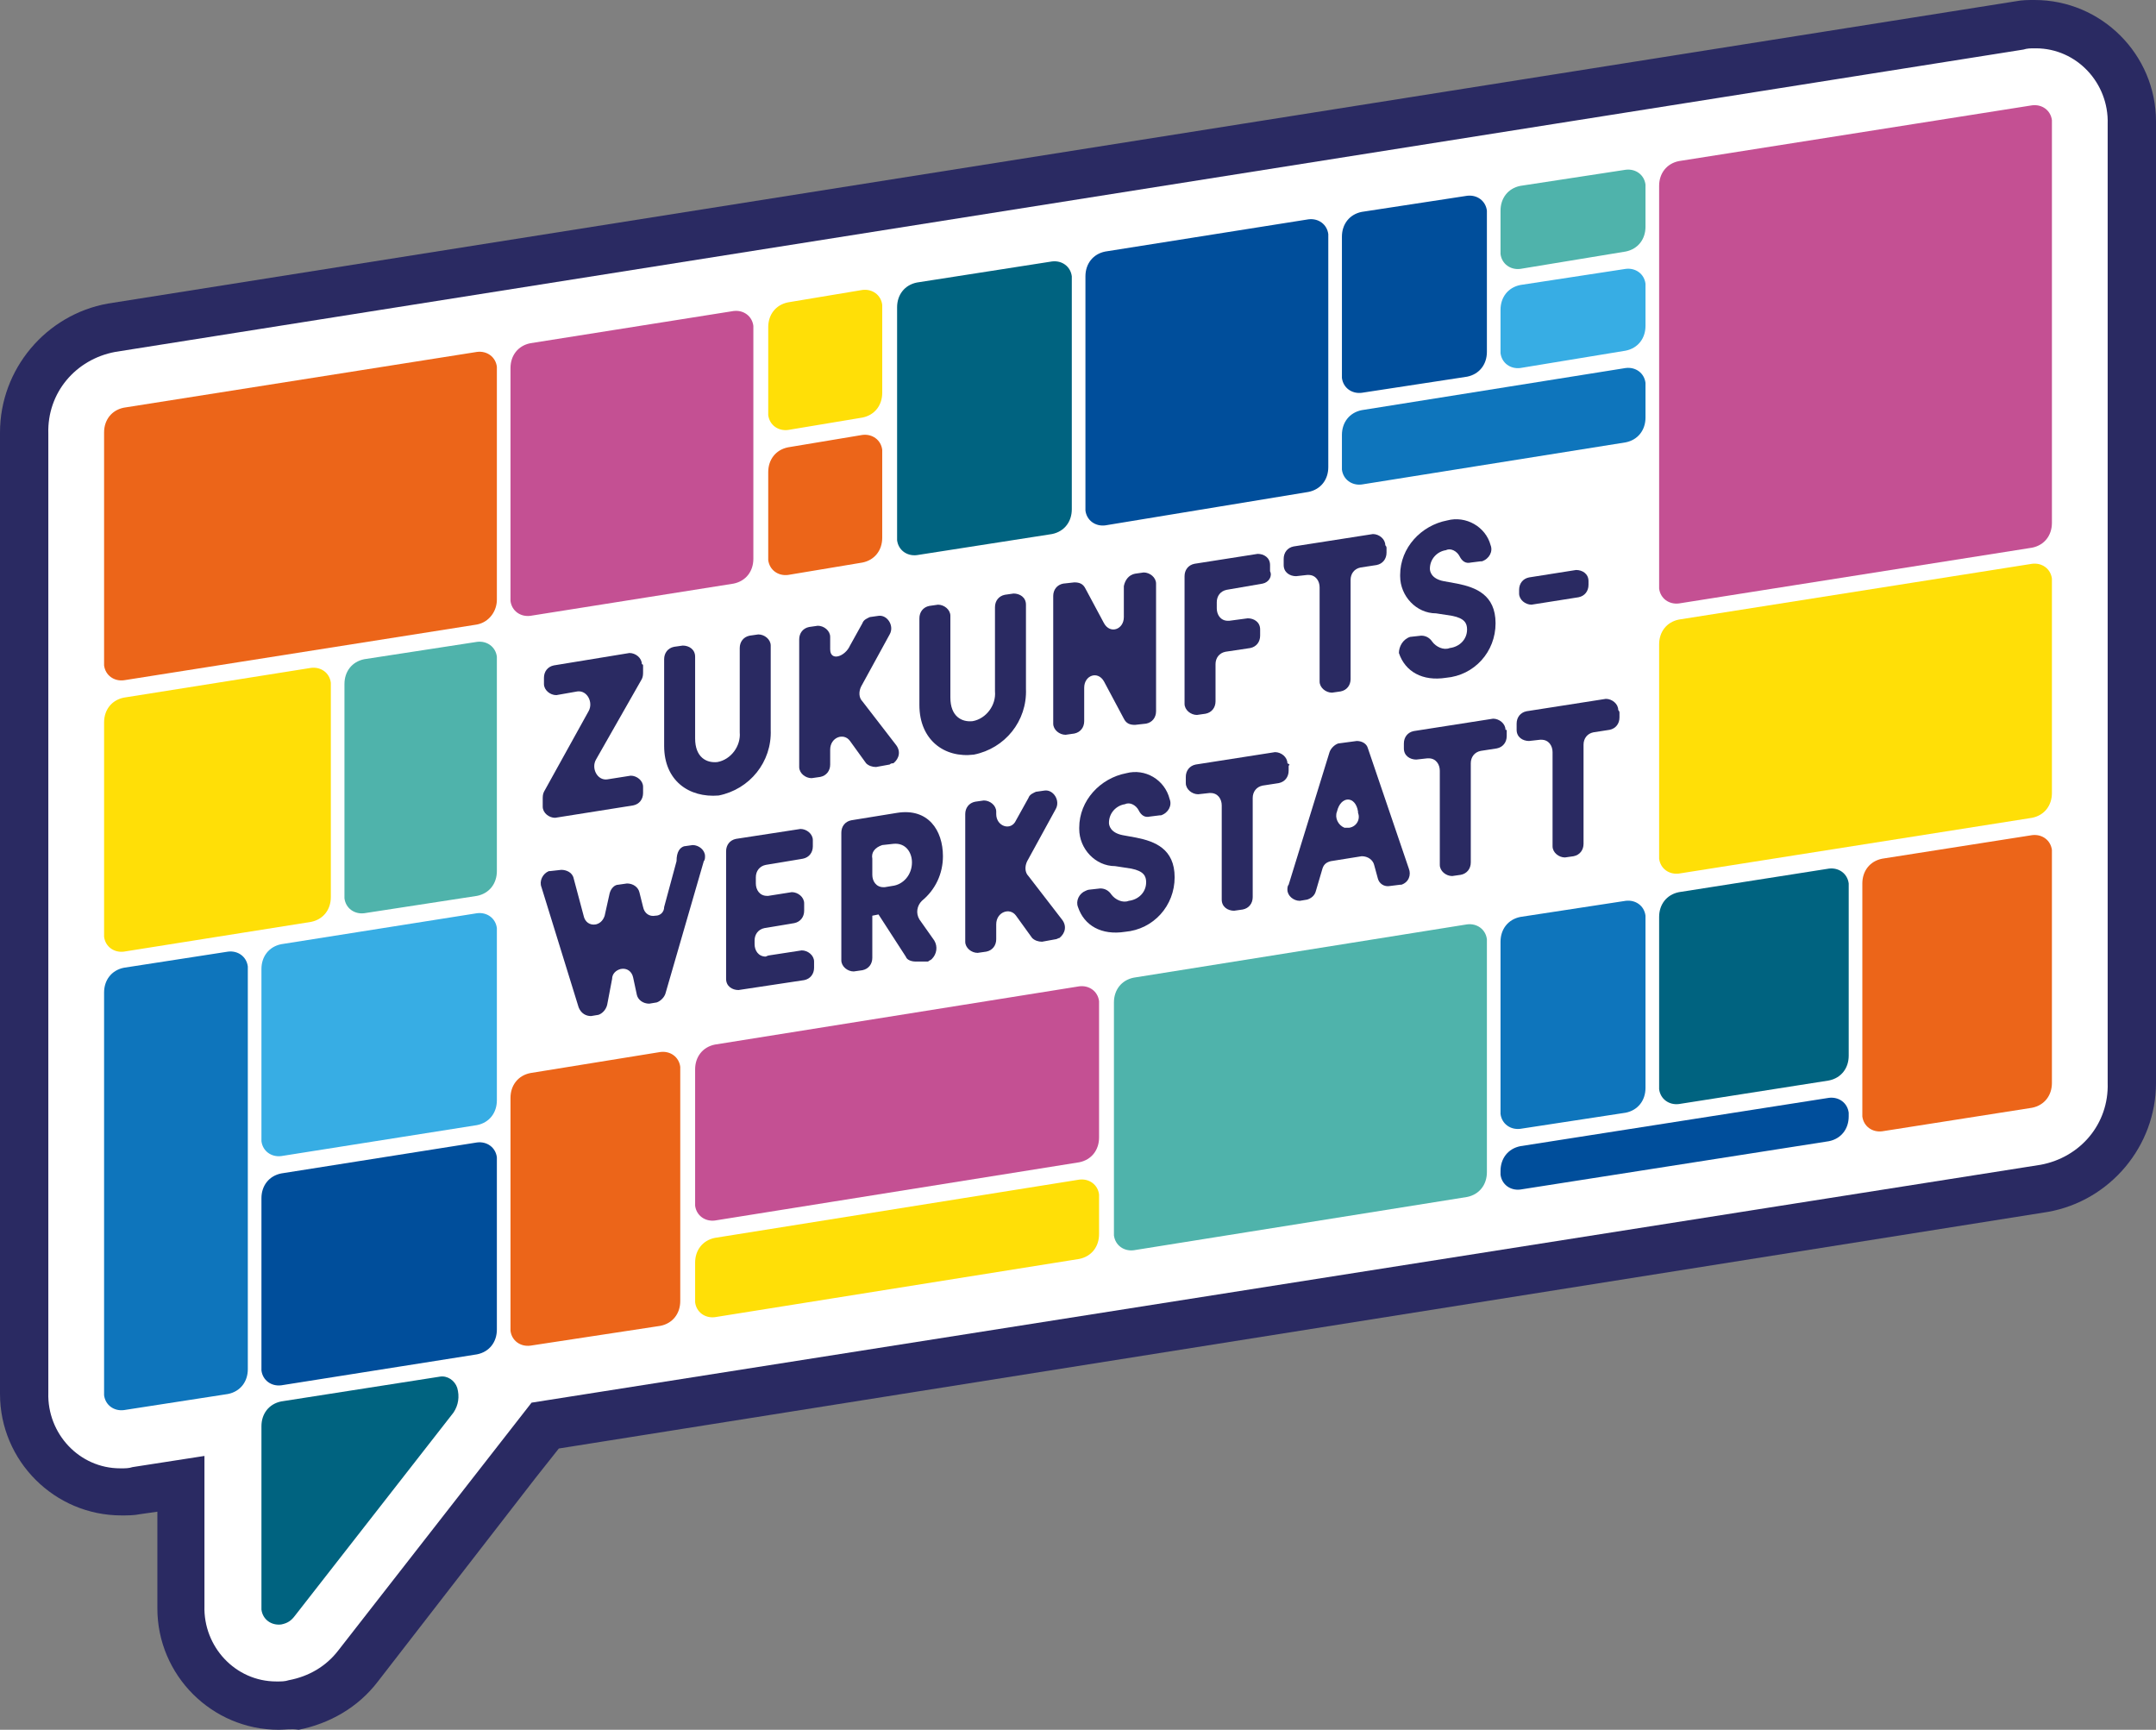
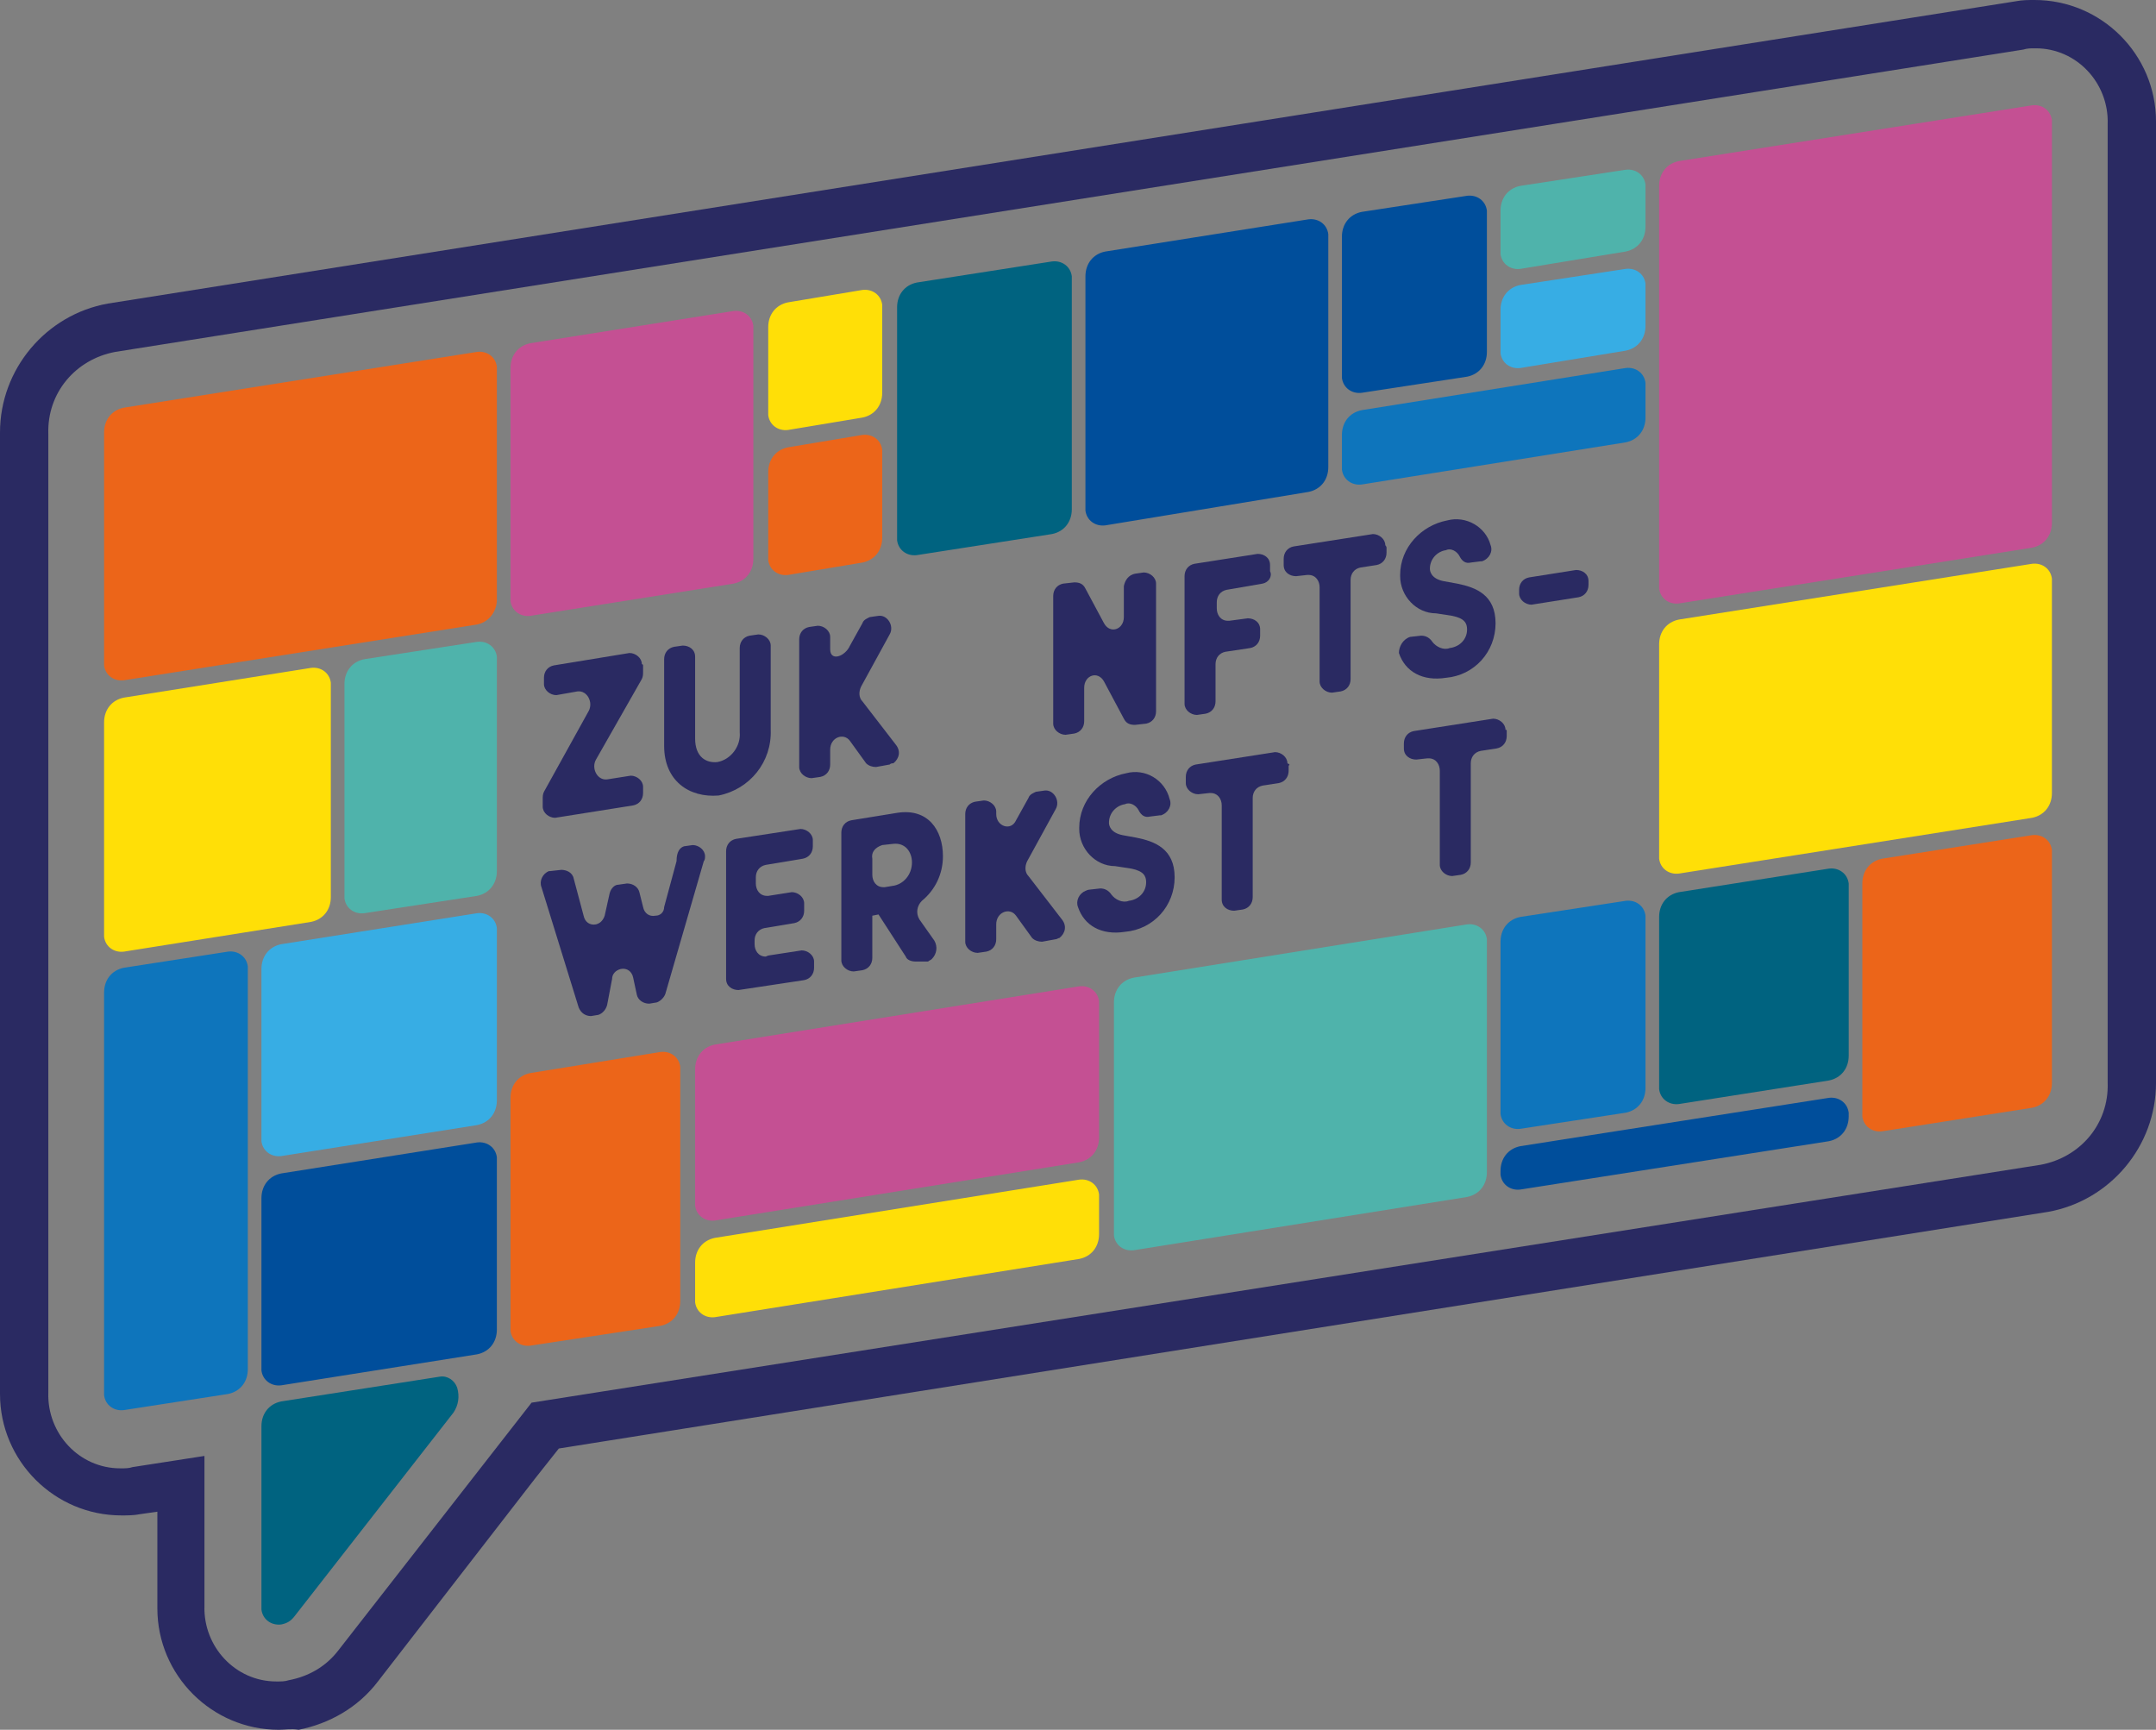
<svg xmlns="http://www.w3.org/2000/svg" version="1.1" id="Ebene_1" x="0px" y="0px" viewBox="0 0 174 139.6" style="enable-background:new 0 0 174 139.6;" xml:space="preserve">
  <rect x="0" y="0" width="174" height="139.6" fill="#808080" stroke="none" />
  <style type="text/css">
	.st0{fill:#FFFFFF;}
	.st1{fill:#2A2A62;}
	.st2{fill:#006380;}
	.st3{fill:#EC6519;}
	.st4{fill:#0E75BC;}
	.st5{fill:#FFDF07;}
	.st6{fill:#4FB3AB;}
	.st7{fill:#C45093;}
	.st8{fill:#004E9B;}
	.st9{fill:#37ADE4;}
</style>
  <g id="Gruppe_736" transform="translate(-145 -72)">
-     <path id="Pfad_2187" class="st0" d="M147.8,187.5l-1.3-5.7v-74.3l3.1-6.6l5.3-2.8l155.7-24.5c0,0,5.9,3.1,5.9,4s1.1,5,1.1,5   l-1.8,82.2l-3.8,2.4l-8.2,2.8l-115.2,17.6l-17.3,21.3c-1.1,0.4-2.3,0.6-3.5,0.7c-1.9,0-3.8-0.6-5.3-1.8c-1.2-1.1-2.1-2.6-2.5-4.2   c-0.1-0.6,0-7.9,0-7.9v-3.8l-3.8,1l-6.6-2L147.8,187.5z" />
    <path id="Pfad_2142" class="st1" d="M167.5,211.6c-5.4,0-9.8-4.4-9.8-9.8c0-0.1,0-0.1,0-0.2V194l-1.4,0.2c-0.5,0.1-1,0.1-1.5,0.1   c-5.4,0-9.8-4.4-9.8-9.8c0-0.1,0-0.1,0-0.2v-77.4c0-5.1,3.7-9.5,8.7-10.4l154-24.4c0.5-0.1,1-0.1,1.5-0.1c5.4,0,9.8,4.4,9.8,9.8   c0,0.1,0,0.1,0,0.2v77.4c0,5.1-3.7,9.5-8.7,10.4l-120.2,19.1l-1.9,2.4l-12.7,16.4c-1.6,2.1-3.9,3.4-6.4,3.9   C168.5,211.5,168,211.6,167.5,211.6 M161.5,189.5v12.1c-0.1,3.3,2.5,6.1,5.8,6.1c0,0,0.1,0,0.1,0c0.3,0,0.6,0,0.9-0.1   c1.6-0.3,3-1.1,4-2.4l15.6-20L309.7,166c3.2-0.6,5.5-3.3,5.4-6.6V82c0.1-3.3-2.5-6.1-5.8-6.1c0,0-0.1,0-0.1,0c-0.3,0-0.6,0-0.9,0.1   l-154,24.4c-3.2,0.6-5.5,3.3-5.4,6.6v77.4c-0.1,3.3,2.5,6.1,5.8,6.1c0,0,0.1,0,0.1,0c0.3,0,0.6,0,0.9-0.1L161.5,189.5z" />
    <path id="Pfad_2143" class="st2" d="M167.7,203.1c-0.8,0.1-1.5-0.4-1.6-1.2c0-0.1,0-0.2,0-0.4v-14.4c0-1,0.6-1.8,1.6-2l12.8-2   c0.6-0.1,1.2,0.3,1.4,0.9c0.2,0.7,0.1,1.4-0.3,2l-12.8,16.4C168.5,202.8,168.2,203,167.7,203.1" />
    <path id="Pfad_2144" class="st3" d="M155,126.9c-0.8,0.1-1.5-0.4-1.6-1.2c0-0.1,0-0.2,0-0.3v-18.5c0-1,0.6-1.8,1.6-2l28.5-4.5   c0.8-0.1,1.5,0.4,1.6,1.2c0,0.1,0,0.2,0,0.3v18.5c0,0.9-0.6,1.8-1.6,2L155,126.9z" />
    <path id="Pfad_2145" class="st4" d="M155,185.8c-0.8,0.1-1.5-0.4-1.6-1.2c0-0.1,0-0.2,0-0.3v-32.2c0-1,0.6-1.8,1.6-2l8.4-1.3   c0.8-0.1,1.5,0.4,1.6,1.2c0,0.1,0,0.2,0,0.3v32.2c0,1-0.6,1.8-1.6,2L155,185.8z" />
    <path id="Pfad_2146" class="st5" d="M155,148.8c-0.8,0.1-1.5-0.4-1.6-1.2c0-0.1,0-0.2,0-0.3v-17c0-1,0.6-1.8,1.6-2l15.1-2.4   c0.8-0.1,1.5,0.4,1.6,1.2c0,0.1,0,0.2,0,0.3v17c0,1-0.6,1.8-1.6,2L155,148.8z" />
    <path id="Pfad_2147" class="st6" d="M174.4,145.7c-0.8,0.1-1.5-0.4-1.6-1.2c0-0.1,0-0.2,0-0.3v-17c0-1,0.6-1.8,1.6-2l9.1-1.4   c0.8-0.1,1.5,0.4,1.6,1.2c0,0.1,0,0.2,0,0.3v17c0,1-0.6,1.8-1.6,2L174.4,145.7z" />
    <path id="Pfad_2148" class="st7" d="M187.8,121.7c-0.8,0.1-1.5-0.4-1.6-1.2c0-0.1,0-0.2,0-0.3v-18.5c0-1,0.6-1.8,1.6-2l16.4-2.6   c0.8-0.1,1.5,0.4,1.6,1.2c0,0.1,0,0.2,0,0.3v18.5c0,1-0.6,1.8-1.6,2L187.8,121.7z" />
    <path id="Pfad_2149" class="st3" d="M208.6,118.4c-0.8,0.1-1.5-0.4-1.6-1.2c0-0.1,0-0.2,0-0.3v-6.8c0-1,0.6-1.8,1.6-2l6-1   c0.8-0.1,1.5,0.4,1.6,1.2c0,0.1,0,0.2,0,0.3v6.8c0,1-0.6,1.8-1.6,2L208.6,118.4z" />
    <path id="Pfad_2150" class="st5" d="M208.6,106.7c-0.8,0.1-1.5-0.4-1.6-1.2c0-0.1,0-0.2,0-0.3v-6.8c0-1,0.6-1.8,1.6-2l6-1   c0.8-0.1,1.5,0.4,1.6,1.2c0,0.1,0,0.2,0,0.3v6.8c0,1-0.6,1.8-1.6,2L208.6,106.7z" />
    <path id="Pfad_2151" class="st2" d="M219,116.8c-0.8,0.1-1.5-0.4-1.6-1.2c0-0.1,0-0.2,0-0.3V96.8c0-1,0.6-1.8,1.6-2l10.9-1.7   c0.8-0.1,1.5,0.4,1.6,1.2c0,0.1,0,0.2,0,0.3v18.5c0,1-0.6,1.8-1.6,2L219,116.8z" />
    <path id="Pfad_2152" class="st8" d="M234.2,114.4c-0.8,0.1-1.5-0.4-1.6-1.2c0-0.1,0-0.2,0-0.3V94.3c0-1,0.6-1.8,1.6-2l16.4-2.6   c0.8-0.1,1.5,0.4,1.6,1.2c0,0.1,0,0.2,0,0.3v18.5c0,1-0.6,1.8-1.6,2L234.2,114.4z" />
    <path id="Pfad_2153" class="st4" d="M254.9,111.1c-0.8,0.1-1.5-0.4-1.6-1.2c0-0.1,0-0.2,0-0.3v-2.5c0-1,0.6-1.8,1.6-2l21.3-3.4   c0.8-0.1,1.5,0.4,1.6,1.2c0,0.1,0,0.2,0,0.3v2.5c0,1-0.6,1.8-1.6,2L254.9,111.1z" />
    <path id="Pfad_2154" class="st8" d="M254.9,103.7c-0.8,0.1-1.5-0.4-1.6-1.2c0-0.1,0-0.2,0-0.3V91.1c0-1,0.6-1.8,1.6-2l8.5-1.3   c0.8-0.1,1.5,0.4,1.6,1.2c0,0.1,0,0.2,0,0.3v11.1c0,1-0.6,1.8-1.6,2L254.9,103.7z" />
    <path id="Pfad_2155" class="st9" d="M267.7,101.7c-0.8,0.1-1.5-0.4-1.6-1.2c0-0.1,0-0.2,0-0.3V97c0-1,0.6-1.8,1.6-2l8.5-1.3   c0.8-0.1,1.5,0.4,1.6,1.2c0,0.1,0,0.2,0,0.3v3.1c0,1-0.6,1.8-1.6,2L267.7,101.7z" />
    <path id="Pfad_2156" class="st6" d="M267.7,93.7c-0.8,0.1-1.5-0.4-1.6-1.2c0-0.1,0-0.2,0-0.3V89c0-1,0.6-1.8,1.6-2l8.5-1.3   c0.8-0.1,1.5,0.4,1.6,1.2c0,0.1,0,0.2,0,0.3v3.1c0,1-0.6,1.8-1.6,2L267.7,93.7z" />
    <path id="Pfad_2157" class="st7" d="M280.5,120.7c-0.8,0.1-1.5-0.4-1.6-1.2c0-0.1,0-0.2,0-0.3V87c0-1,0.6-1.8,1.6-2l28.5-4.5   c0.8-0.1,1.5,0.4,1.6,1.2c0,0.1,0,0.2,0,0.3v32.2c0,1-0.6,1.8-1.6,2L280.5,120.7z" />
    <path id="Pfad_2158" class="st5" d="M280.5,142.5c-0.8,0.1-1.5-0.4-1.6-1.2c0-0.1,0-0.2,0-0.3v-17c0-1,0.6-1.8,1.6-2l28.5-4.5   c0.8-0.1,1.5,0.4,1.6,1.2c0,0.1,0,0.2,0,0.3v17c0,1-0.6,1.8-1.6,2L280.5,142.5z" />
    <path id="Pfad_2159" class="st3" d="M296.9,163.3c-0.8,0.1-1.5-0.4-1.6-1.2c0-0.1,0-0.2,0-0.3v-18.5c0-1,0.6-1.8,1.6-2l12.1-1.9   c0.8-0.1,1.5,0.4,1.6,1.2c0,0.1,0,0.2,0,0.3v18.5c0,1-0.6,1.8-1.6,2L296.9,163.3z" />
    <path id="Pfad_2160" class="st2" d="M280.5,161.1c-0.8,0.1-1.5-0.4-1.6-1.2c0-0.1,0-0.2,0-0.3v-13.6c0-1,0.6-1.8,1.6-2l12.1-1.9   c0.8-0.1,1.5,0.4,1.6,1.2c0,0.1,0,0.2,0,0.3v13.6c0,1-0.6,1.8-1.6,2L280.5,161.1z" />
    <path id="Pfad_2161" class="st8" d="M267.7,168c-0.8,0.1-1.5-0.4-1.6-1.2c0-0.1,0-0.2,0-0.3c0-1,0.6-1.8,1.6-2l24.9-3.9   c0.8-0.1,1.5,0.4,1.6,1.2c0,0.1,0,0.2,0,0.3c0,1-0.6,1.8-1.6,2L267.7,168z" />
    <path id="Pfad_2162" class="st4" d="M267.7,163.1c-0.8,0.1-1.5-0.4-1.6-1.2c0-0.1,0-0.2,0-0.3v-13.6c0-1,0.6-1.8,1.6-2l8.5-1.3   c0.8-0.1,1.5,0.4,1.6,1.2c0,0.1,0,0.2,0,0.3v13.6c0,1-0.6,1.8-1.6,2L267.7,163.1z" />
    <path id="Pfad_2163" class="st3" d="M187.8,180.6c-0.8,0.1-1.5-0.4-1.6-1.2c0-0.1,0-0.2,0-0.3v-18.5c0-1,0.6-1.8,1.6-2l10.5-1.7   c0.8-0.1,1.5,0.4,1.6,1.2c0,0.1,0,0.2,0,0.3V177c0,1-0.6,1.8-1.6,2L187.8,180.6z" />
    <path id="Pfad_2164" class="st9" d="M167.7,165.3c-0.8,0.1-1.5-0.4-1.6-1.2c0-0.1,0-0.2,0-0.3v-13.6c0-1,0.6-1.8,1.6-2l15.8-2.5   c0.8-0.1,1.5,0.4,1.6,1.2c0,0.1,0,0.2,0,0.3v13.6c0,1-0.6,1.8-1.6,2L167.7,165.3z" />
    <path id="Pfad_2165" class="st8" d="M167.7,183.8c-0.8,0.1-1.5-0.4-1.6-1.2c0-0.1,0-0.2,0-0.3v-13.6c0-1,0.6-1.8,1.6-2l15.8-2.5   c0.8-0.1,1.5,0.4,1.6,1.2c0,0.1,0,0.2,0,0.3v13.6c0,1-0.6,1.8-1.6,2L167.7,183.8z" />
    <path id="Pfad_2166" class="st7" d="M202.7,170.5c-0.8,0.1-1.5-0.4-1.6-1.2c0-0.1,0-0.2,0-0.3v-10.7c0-1,0.6-1.8,1.6-2l29.4-4.7   c0.8-0.1,1.5,0.4,1.6,1.2c0,0.1,0,0.2,0,0.3v10.7c0,1-0.6,1.8-1.6,2L202.7,170.5z" />
    <path id="Pfad_2167" class="st5" d="M202.7,178.3c-0.8,0.1-1.5-0.4-1.6-1.2c0-0.1,0-0.2,0-0.3v-2.9c0-1,0.6-1.8,1.6-2l29.4-4.7   c0.8-0.1,1.5,0.4,1.6,1.2c0,0.1,0,0.2,0,0.3v2.9c0,1-0.6,1.8-1.6,2L202.7,178.3z" />
    <path id="Pfad_2168" class="st6" d="M236.5,172.9c-0.8,0.1-1.5-0.4-1.6-1.2c0-0.1,0-0.2,0-0.3v-18.5c0-1,0.6-1.8,1.6-2l26.9-4.3   c0.8-0.1,1.5,0.4,1.6,1.2c0,0.1,0,0.2,0,0.3v18.5c0,1-0.6,1.8-1.6,2L236.5,172.9z" />
    <path id="Pfad_2169" class="st1" d="M196.9,125.7v0.5c0,0.2,0,0.4-0.1,0.6l-3.7,6.5c-0.4,0.7,0.1,1.7,0.9,1.6l1.9-0.3   c0.5,0,1,0.4,1,0.9c0,0,0,0.1,0,0.1v0.4c0,0.5-0.3,0.9-0.8,1l-6.3,1c-0.5,0-1-0.4-1-0.9c0,0,0-0.1,0-0.1v-0.5c0-0.2,0-0.4,0.1-0.6   l3.6-6.5c0.4-0.7-0.1-1.7-0.9-1.6l-1.7,0.3c-0.5,0-1-0.4-1-0.9c0,0,0-0.1,0-0.1v-0.4c0-0.5,0.3-0.9,0.8-1l6.1-1c0.5,0,1,0.4,1,0.9   C196.9,125.6,196.9,125.7,196.9,125.7" />
    <path id="Pfad_2170" class="st1" d="M198.6,132.2v-7c0-0.5,0.3-0.9,0.8-1l0.7-0.1c0.5,0,1,0.3,1,0.9c0,0,0,0.1,0,0.1v6.5   c0,1.5,0.9,2,1.8,1.9c1.1-0.2,1.9-1.3,1.8-2.4v-6.8c0-0.5,0.3-0.9,0.8-1l0.7-0.1c0.5,0,1,0.4,1,0.9c0,0,0,0.1,0,0.1v6.7   c0.1,2.6-1.7,4.8-4.2,5.3C200.6,136.4,198.6,135,198.6,132.2" />
    <path id="Pfad_2171" class="st1" d="M216.8,133.7l-1.1,0.2c-0.3,0-0.6-0.1-0.8-0.3l-1.3-1.8c-0.5-0.7-1.6-0.3-1.6,0.7v1.2   c0,0.5-0.3,0.9-0.8,1l-0.7,0.1c-0.5,0-1-0.4-1-0.9c0,0,0-0.1,0-0.1v-10.2c0-0.5,0.3-0.9,0.8-1l0.7-0.1c0.5,0,1,0.4,1,0.9   c0,0,0,0.1,0,0.1v0.9c0,1,1.2,0.6,1.6-0.3l1-1.8c0.1-0.3,0.4-0.4,0.6-0.5l0.7-0.1c0.7-0.1,1.3,0.8,0.9,1.5l-2.3,4.2   c-0.2,0.4-0.2,0.9,0.1,1.2l2.7,3.5c0.4,0.5,0.3,1.1-0.2,1.5C217,133.6,216.9,133.6,216.8,133.7" />
-     <path id="Pfad_2172" class="st1" d="M219.2,128.9v-7c0-0.5,0.3-0.9,0.8-1l0.7-0.1c0.5,0,1,0.4,1,0.9c0,0,0,0.1,0,0.1v6.5   c0,1.5,0.9,2,1.8,1.9c1.1-0.2,1.9-1.3,1.8-2.4V121c0-0.5,0.3-0.9,0.8-1l0.7-0.1c0.5,0,1,0.3,1,0.9c0,0,0,0.1,0,0.1v6.7   c0.1,2.6-1.7,4.8-4.2,5.3C221.2,133.2,219.2,131.7,219.2,128.9" />
    <path id="Pfad_2173" class="st1" d="M236.6,118.3l0.7-0.1c0.5,0,1,0.4,1,0.9c0,0,0,0.1,0,0.1v10.2c0,0.5-0.3,0.9-0.8,1l-0.9,0.1   c-0.4,0-0.7-0.1-0.9-0.5l-1.6-3c-0.5-0.9-1.6-0.5-1.6,0.5v2.7c0,0.5-0.3,0.9-0.8,1l-0.7,0.1c-0.5,0-1-0.4-1-0.9c0,0,0-0.1,0-0.1   v-10.2c0-0.5,0.3-0.9,0.8-1l0.9-0.1c0.4,0,0.7,0.1,0.9,0.5l1.5,2.8c0.5,0.9,1.6,0.5,1.6-0.5v-2.5   C235.8,118.8,236.1,118.4,236.6,118.3" />
    <path id="Pfad_2174" class="st1" d="M246.9,119.1l-2.9,0.5c-0.5,0.1-0.8,0.5-0.8,1v0.5c0,0.5,0.3,1,0.9,1c0,0,0.1,0,0.1,0l1.5-0.2   c0.5,0,1,0.3,1,0.9c0,0,0,0.1,0,0.1v0.4c0,0.5-0.3,0.9-0.8,1l-2,0.3c-0.5,0.1-0.8,0.5-0.8,1v3c0,0.5-0.3,0.9-0.8,1l-0.7,0.1   c-0.5,0-1-0.4-1-0.9c0,0,0-0.1,0-0.1v-10.2c0-0.5,0.3-0.9,0.8-1l5.1-0.8c0.5,0,1,0.3,1,0.9c0,0,0,0.1,0,0.1v0.4   C247.7,118.5,247.4,119,246.9,119.1" />
    <path id="Pfad_2175" class="st1" d="M256.9,116.2v0.4c0,0.5-0.3,0.9-0.8,1l-1.3,0.2c-0.5,0.1-0.8,0.5-0.8,1v8c0,0.5-0.3,0.9-0.8,1   l-0.7,0.1c-0.5,0-1-0.4-1-0.9c0,0,0-0.1,0-0.1v-7.5c0-0.5-0.3-1-0.9-1c0,0-0.1,0-0.1,0l-0.9,0.1c-0.5,0-1-0.3-1-0.9   c0,0,0-0.1,0-0.1v-0.4c0-0.5,0.3-0.9,0.8-1l6.4-1c0.5,0,1,0.4,1,0.9C256.9,116.1,256.9,116.2,256.9,116.2" />
    <path id="Pfad_2176" class="st1" d="M258.8,123.4l0.9-0.1c0.4,0,0.7,0.2,0.9,0.5c0.3,0.4,0.9,0.7,1.4,0.5c0.8-0.1,1.4-0.7,1.4-1.5   c0-0.5-0.2-0.9-1.2-1.1l-1.3-0.2c-1.6,0-2.9-1.4-2.9-3c0,0,0-0.1,0-0.1c0-2.2,1.7-4,3.8-4.4c1.5-0.4,3.1,0.5,3.5,2c0,0,0,0,0,0   c0.2,0.5-0.1,1.1-0.7,1.3c0,0,0,0-0.1,0l-0.8,0.1c-0.4,0.1-0.7-0.1-0.9-0.5c-0.2-0.4-0.7-0.7-1.1-0.5c-0.7,0.1-1.3,0.7-1.3,1.5   c0,0.2,0.1,0.8,1.1,1l1.1,0.2c1.5,0.3,3.1,0.9,3.1,3.2c0,2.3-1.7,4.2-4,4.4c-1.9,0.3-3.3-0.5-3.8-2   C257.9,124.2,258.2,123.6,258.8,123.4C258.8,123.4,258.8,123.4,258.8,123.4" />
    <path id="Pfad_2177" class="st1" d="M267.6,119.8v-0.2c0-0.5,0.3-0.9,0.8-1l3.8-0.6c0.5,0,1,0.3,1,0.9c0,0,0,0.1,0,0.1v0.2   c0,0.5-0.3,0.9-0.8,1l-3.8,0.6c-0.5,0-1-0.4-1-0.9C267.6,119.9,267.6,119.8,267.6,119.8" />
    <path id="Pfad_2178" class="st1" d="M200.2,140.3l0.7-0.1c0.5,0,1,0.4,1,0.9c0,0.1,0,0.3-0.1,0.4l-3.1,10.7   c-0.1,0.3-0.4,0.6-0.7,0.7l-0.6,0.1c-0.5,0-0.9-0.3-1-0.7l-0.3-1.4c-0.1-0.5-0.5-0.8-1-0.7c-0.4,0.1-0.7,0.4-0.7,0.8l-0.4,2.1   c-0.1,0.4-0.4,0.7-0.7,0.8l-0.6,0.1c-0.4,0-0.8-0.2-1-0.7l-3-9.7c-0.2-0.5,0.1-1.1,0.6-1.3c0,0,0.1,0,0.1,0l0.9-0.1   c0.4,0,0.9,0.2,1,0.7l0.8,3c0.1,0.5,0.5,0.8,1,0.7c0.4-0.1,0.6-0.4,0.7-0.7l0.4-1.8c0.1-0.4,0.4-0.7,0.7-0.7l0.7-0.1   c0.5,0,0.9,0.3,1,0.7l0.3,1.2c0.1,0.5,0.5,0.8,1,0.7c0.4,0,0.7-0.3,0.7-0.7l1-3.7C199.6,140.7,199.9,140.4,200.2,140.3" />
    <path id="Pfad_2179" class="st1" d="M207.1,149.1l2.6-0.4c0.5,0,1,0.4,1,0.9c0,0,0,0.1,0,0.1v0.4c0,0.5-0.3,0.9-0.8,1l-5.3,0.8   c-0.5,0-1-0.3-1-0.9c0,0,0-0.1,0-0.1v-10.2c0-0.5,0.3-0.9,0.8-1l5.2-0.8c0.5,0,1,0.4,1,0.9c0,0,0,0.1,0,0.1v0.4   c0,0.5-0.3,0.9-0.8,1l-3,0.5c-0.5,0.1-0.8,0.5-0.8,1v0.5c0,0.5,0.3,1,0.9,1c0,0,0.1,0,0.1,0l1.9-0.3c0.5,0,1,0.4,1,0.9   c0,0,0,0.1,0,0.1v0.5c0,0.5-0.3,0.9-0.8,1l-2.4,0.4c-0.5,0.1-0.8,0.5-0.8,1v0.3c0,0.5,0.3,1,0.9,1   C207,149.1,207.1,149.1,207.1,149.1" />
    <path id="Pfad_2180" class="st1" d="M218.9,149.6c-0.3,0-0.7-0.1-0.8-0.4l-2.2-3.4l-0.5,0.1v3.4c0,0.5-0.3,0.9-0.8,1l-0.7,0.1   c-0.5,0-1-0.4-1-0.9c0,0,0-0.1,0-0.1v-10.2c0-0.5,0.3-0.9,0.8-1l3.7-0.6c2.5-0.4,3.7,1.4,3.7,3.5c0,1.4-0.6,2.7-1.7,3.6   c-0.4,0.4-0.5,1-0.2,1.5l1.2,1.7c0.3,0.5,0.2,1.1-0.2,1.5c-0.1,0.1-0.2,0.1-0.3,0.2L218.9,149.6z M215.4,141.3v1.3   c0,0.5,0.3,1,0.9,1c0,0,0.1,0,0.1,0l0.6-0.1c0.9-0.1,1.6-0.9,1.6-1.9c0-0.8-0.5-1.6-1.5-1.5l-0.9,0.1   C215.6,140.4,215.3,140.8,215.4,141.3" />
    <path id="Pfad_2181" class="st1" d="M230.2,147.8l-1.1,0.2c-0.3,0-0.6-0.1-0.8-0.3l-1.3-1.8c-0.5-0.7-1.6-0.3-1.6,0.7v1.2   c0,0.5-0.3,0.9-0.8,1l-0.7,0.1c-0.5,0-1-0.4-1-0.9c0,0,0-0.1,0-0.1v-10.2c0-0.5,0.3-0.9,0.8-1l0.7-0.1c0.5,0,1,0.4,1,0.9   c0,0,0,0.1,0,0.1v0.1c0,1,1.2,1.4,1.6,0.5l1-1.8c0.1-0.3,0.4-0.4,0.6-0.5l0.7-0.1c0.7-0.1,1.3,0.8,0.9,1.5l-2.3,4.2   c-0.2,0.4-0.2,0.9,0.1,1.2l2.7,3.5c0.4,0.5,0.3,1.1-0.2,1.5C230.4,147.7,230.3,147.8,230.2,147.8" />
    <path id="Pfad_2182" class="st1" d="M232.9,143.8l0.9-0.1c0.4,0,0.7,0.2,0.9,0.5c0.3,0.4,0.9,0.7,1.4,0.5c0.8-0.1,1.4-0.7,1.4-1.5   c0-0.5-0.2-0.9-1.2-1.1l-1.3-0.2c-1.6,0-2.9-1.4-2.9-3c0,0,0-0.1,0-0.1c0-2.2,1.7-4,3.8-4.4c1.5-0.4,3.1,0.5,3.5,2.1c0,0,0,0,0,0   c0.2,0.5-0.1,1.1-0.7,1.3c0,0,0,0-0.1,0l-0.8,0.1c-0.4,0.1-0.7-0.1-0.9-0.5c-0.2-0.4-0.7-0.7-1.1-0.5c-0.7,0.1-1.3,0.7-1.3,1.5   c0,0.2,0.1,0.8,1.1,1l1.1,0.2c1.5,0.3,3.1,0.9,3.1,3.2c0,2.3-1.7,4.2-4,4.4c-1.9,0.3-3.3-0.5-3.8-2c-0.2-0.5,0.1-1.1,0.6-1.3   C232.8,143.8,232.9,143.8,232.9,143.8" />
    <path id="Pfad_2183" class="st1" d="M249,133.8v0.4c0,0.5-0.3,0.9-0.8,1l-1.3,0.2c-0.5,0.1-0.8,0.5-0.8,1v8c0,0.5-0.3,0.9-0.8,1   l-0.7,0.1c-0.5,0-1-0.3-1-0.9c0,0,0-0.1,0-0.1V137c0-0.5-0.3-1-0.9-1c0,0-0.1,0-0.1,0l-0.9,0.1c-0.5,0-1-0.4-1-0.9c0,0,0-0.1,0-0.1   v-0.4c0-0.5,0.3-0.9,0.8-1l6.4-1c0.5,0,1,0.4,1,0.9C249.1,133.7,249.1,133.7,249,133.8" />
-     <path id="Pfad_2184" class="st1" d="M256.2,142.9l-0.3-1.1c-0.1-0.4-0.5-0.7-1-0.7l-2.5,0.4c-0.4,0.1-0.6,0.3-0.7,0.7l-0.5,1.7   c-0.1,0.4-0.4,0.6-0.7,0.7l-0.6,0.1c-0.5,0-1-0.4-1-0.9c0-0.1,0-0.3,0.1-0.4l3.3-10.7c0.1-0.3,0.4-0.6,0.7-0.7l1.5-0.2   c0.4,0,0.8,0.2,0.9,0.6l3.3,9.7c0.2,0.5,0,1.1-0.6,1.3c0,0-0.1,0-0.1,0l-0.8,0.1C256.7,143.6,256.3,143.3,256.2,142.9 M253.9,138.8   L253.9,138.8c0.6-0.1,0.9-0.7,0.7-1.2c0,0,0-0.1,0-0.1v0c-0.2-1.3-1.4-1.3-1.7,0v0c-0.2,0.5,0.1,1.1,0.6,1.3   C253.6,138.8,253.7,138.8,253.9,138.8" />
    <path id="Pfad_2185" class="st1" d="M266.6,131v0.4c0,0.5-0.3,0.9-0.8,1l-1.3,0.2c-0.5,0.1-0.8,0.5-0.8,1v8c0,0.5-0.3,0.9-0.8,1   l-0.7,0.1c-0.5,0-1-0.4-1-0.9c0,0,0-0.1,0-0.1v-7.5c0-0.5-0.3-1-0.9-1c0,0-0.1,0-0.1,0l-0.9,0.1c-0.5,0-1-0.3-1-0.9   c0,0,0-0.1,0-0.1V132c0-0.5,0.3-0.9,0.8-1l6.4-1c0.5,0,1,0.4,1,0.9C266.6,130.9,266.6,130.9,266.6,131" />
-     <path id="Pfad_2186" class="st1" d="M275.7,129.5v0.4c0,0.5-0.3,0.9-0.8,1l-1.3,0.2c-0.5,0.1-0.8,0.5-0.8,1v8c0,0.5-0.3,0.9-0.8,1   l-0.7,0.1c-0.5,0-1-0.4-1-0.9c0,0,0-0.1,0-0.1v-7.5c0-0.5-0.3-1-0.9-1c0,0-0.1,0-0.1,0l-0.9,0.1c-0.5,0-1-0.3-1-0.9   c0,0,0-0.1,0-0.1v-0.4c0-0.5,0.3-0.9,0.8-1l6.4-1c0.5,0,1,0.4,1,0.9C275.7,129.4,275.7,129.5,275.7,129.5" />
  </g>
</svg>